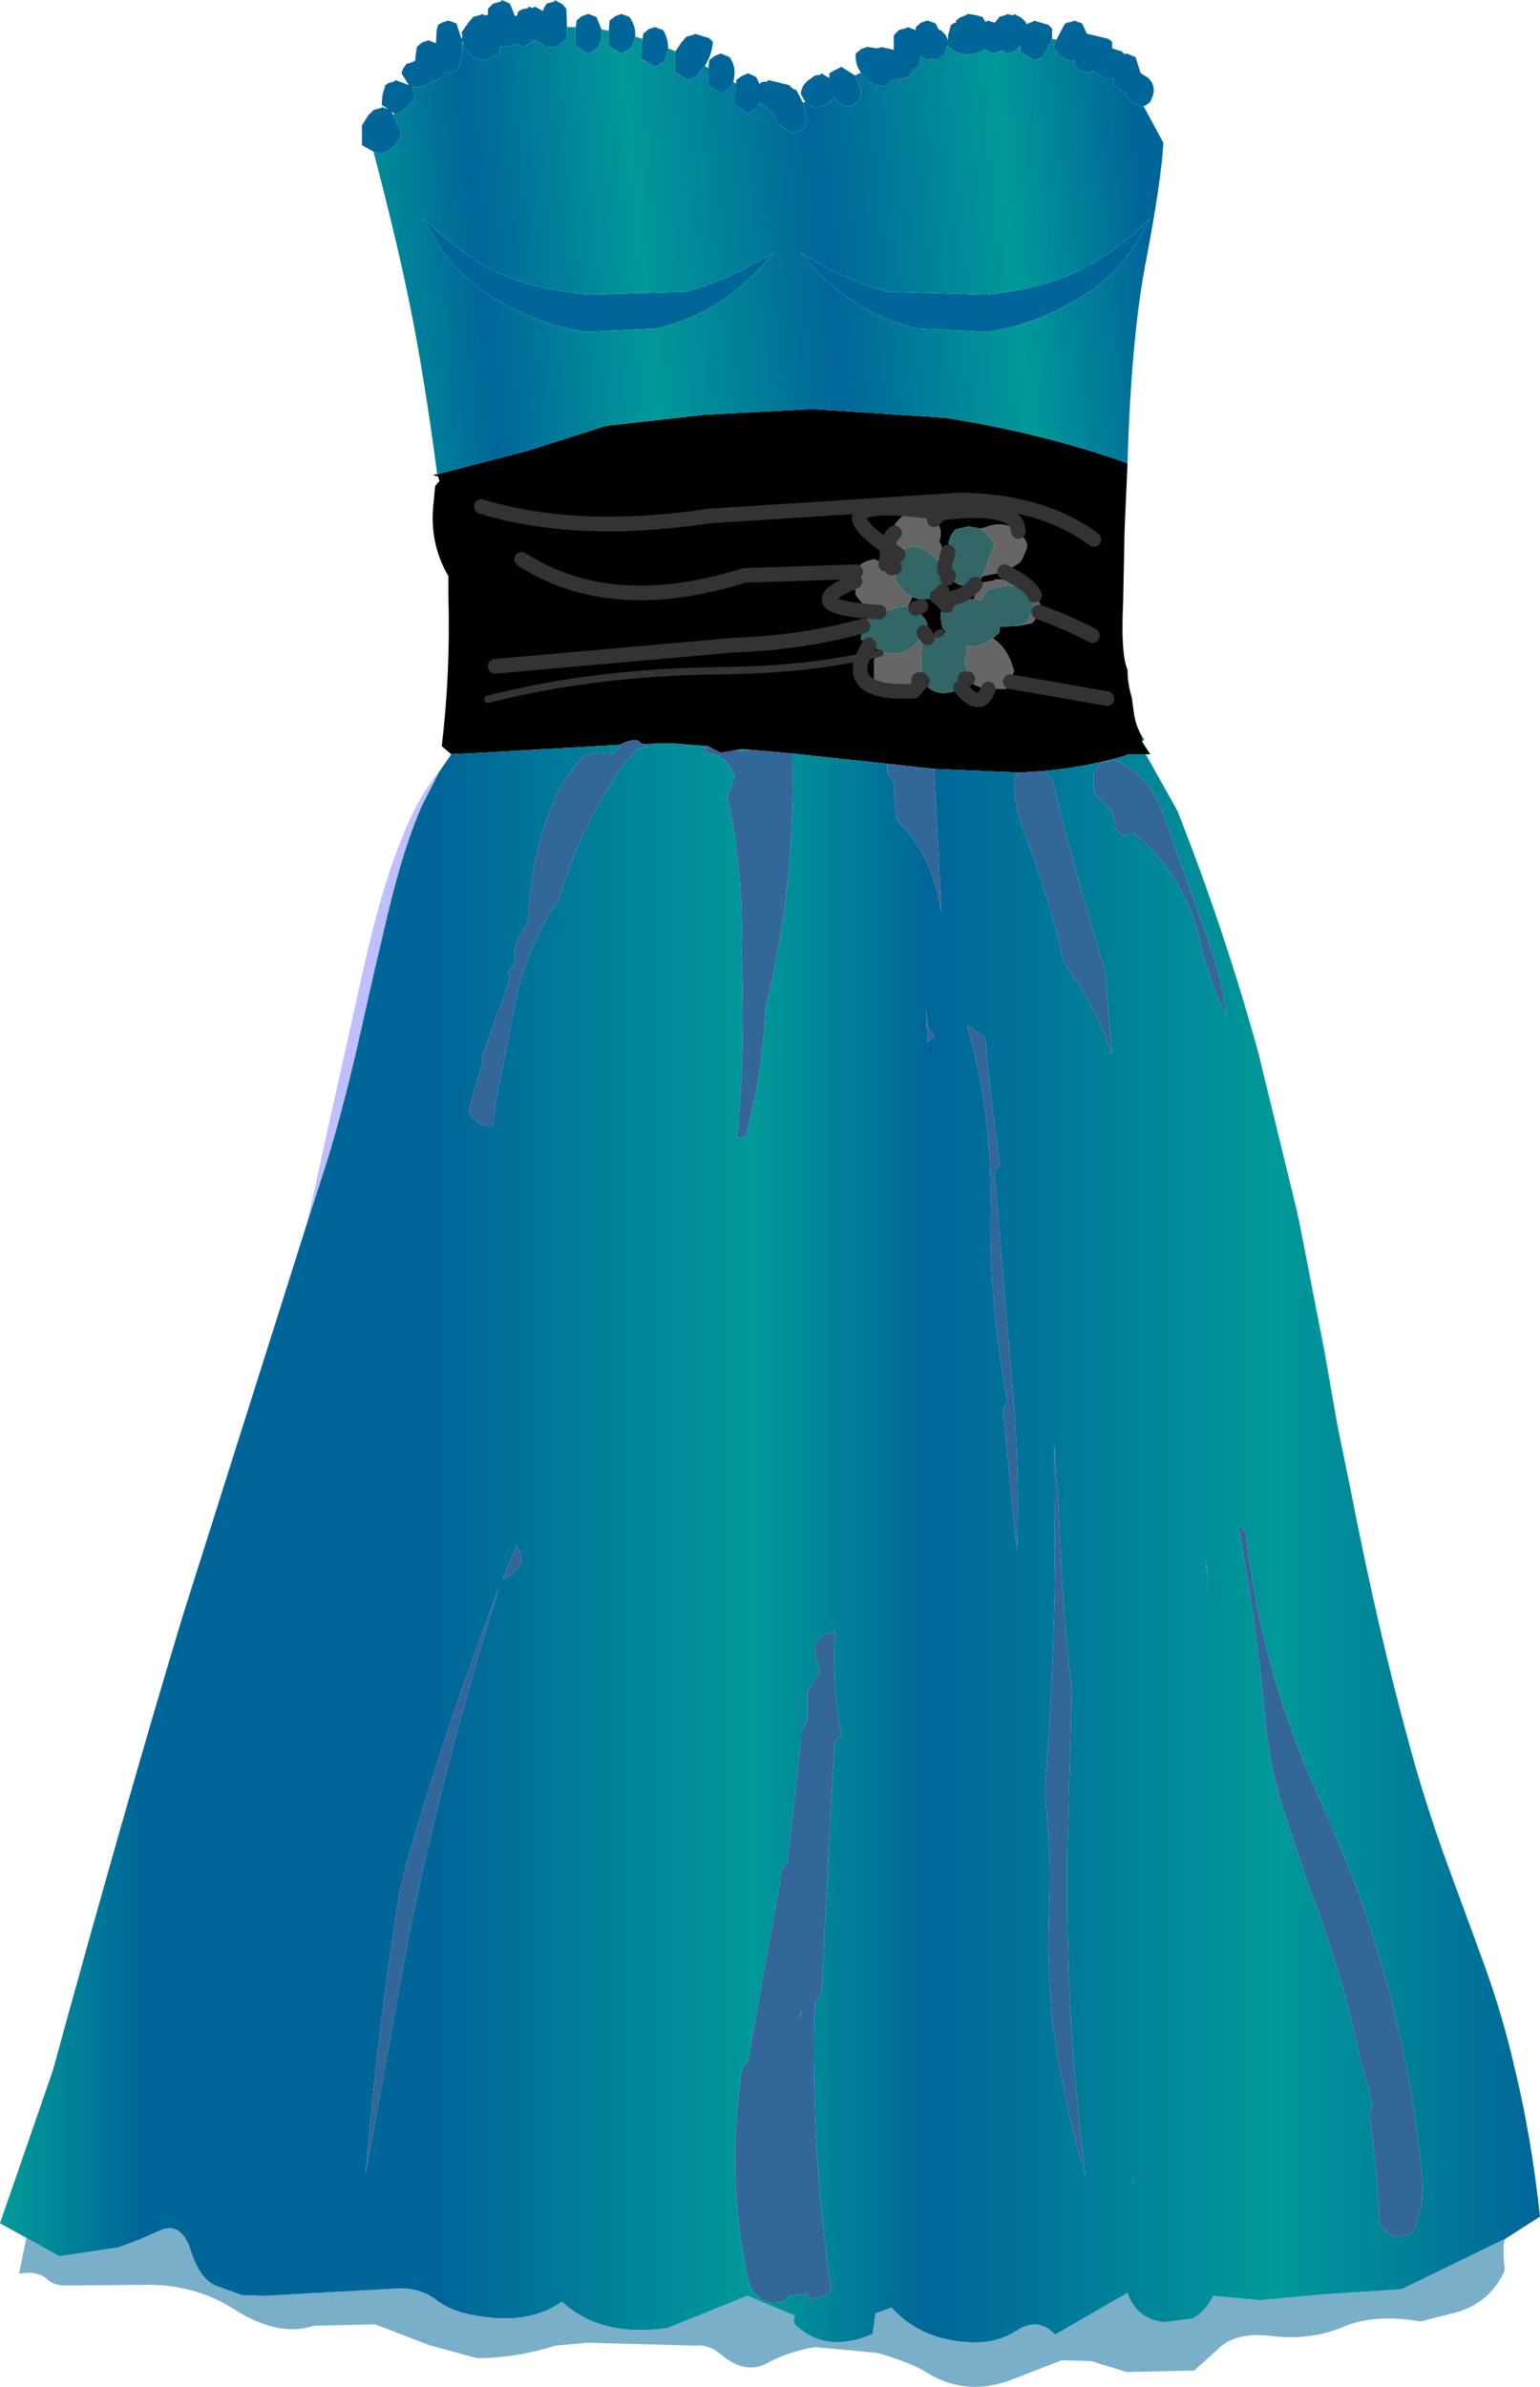
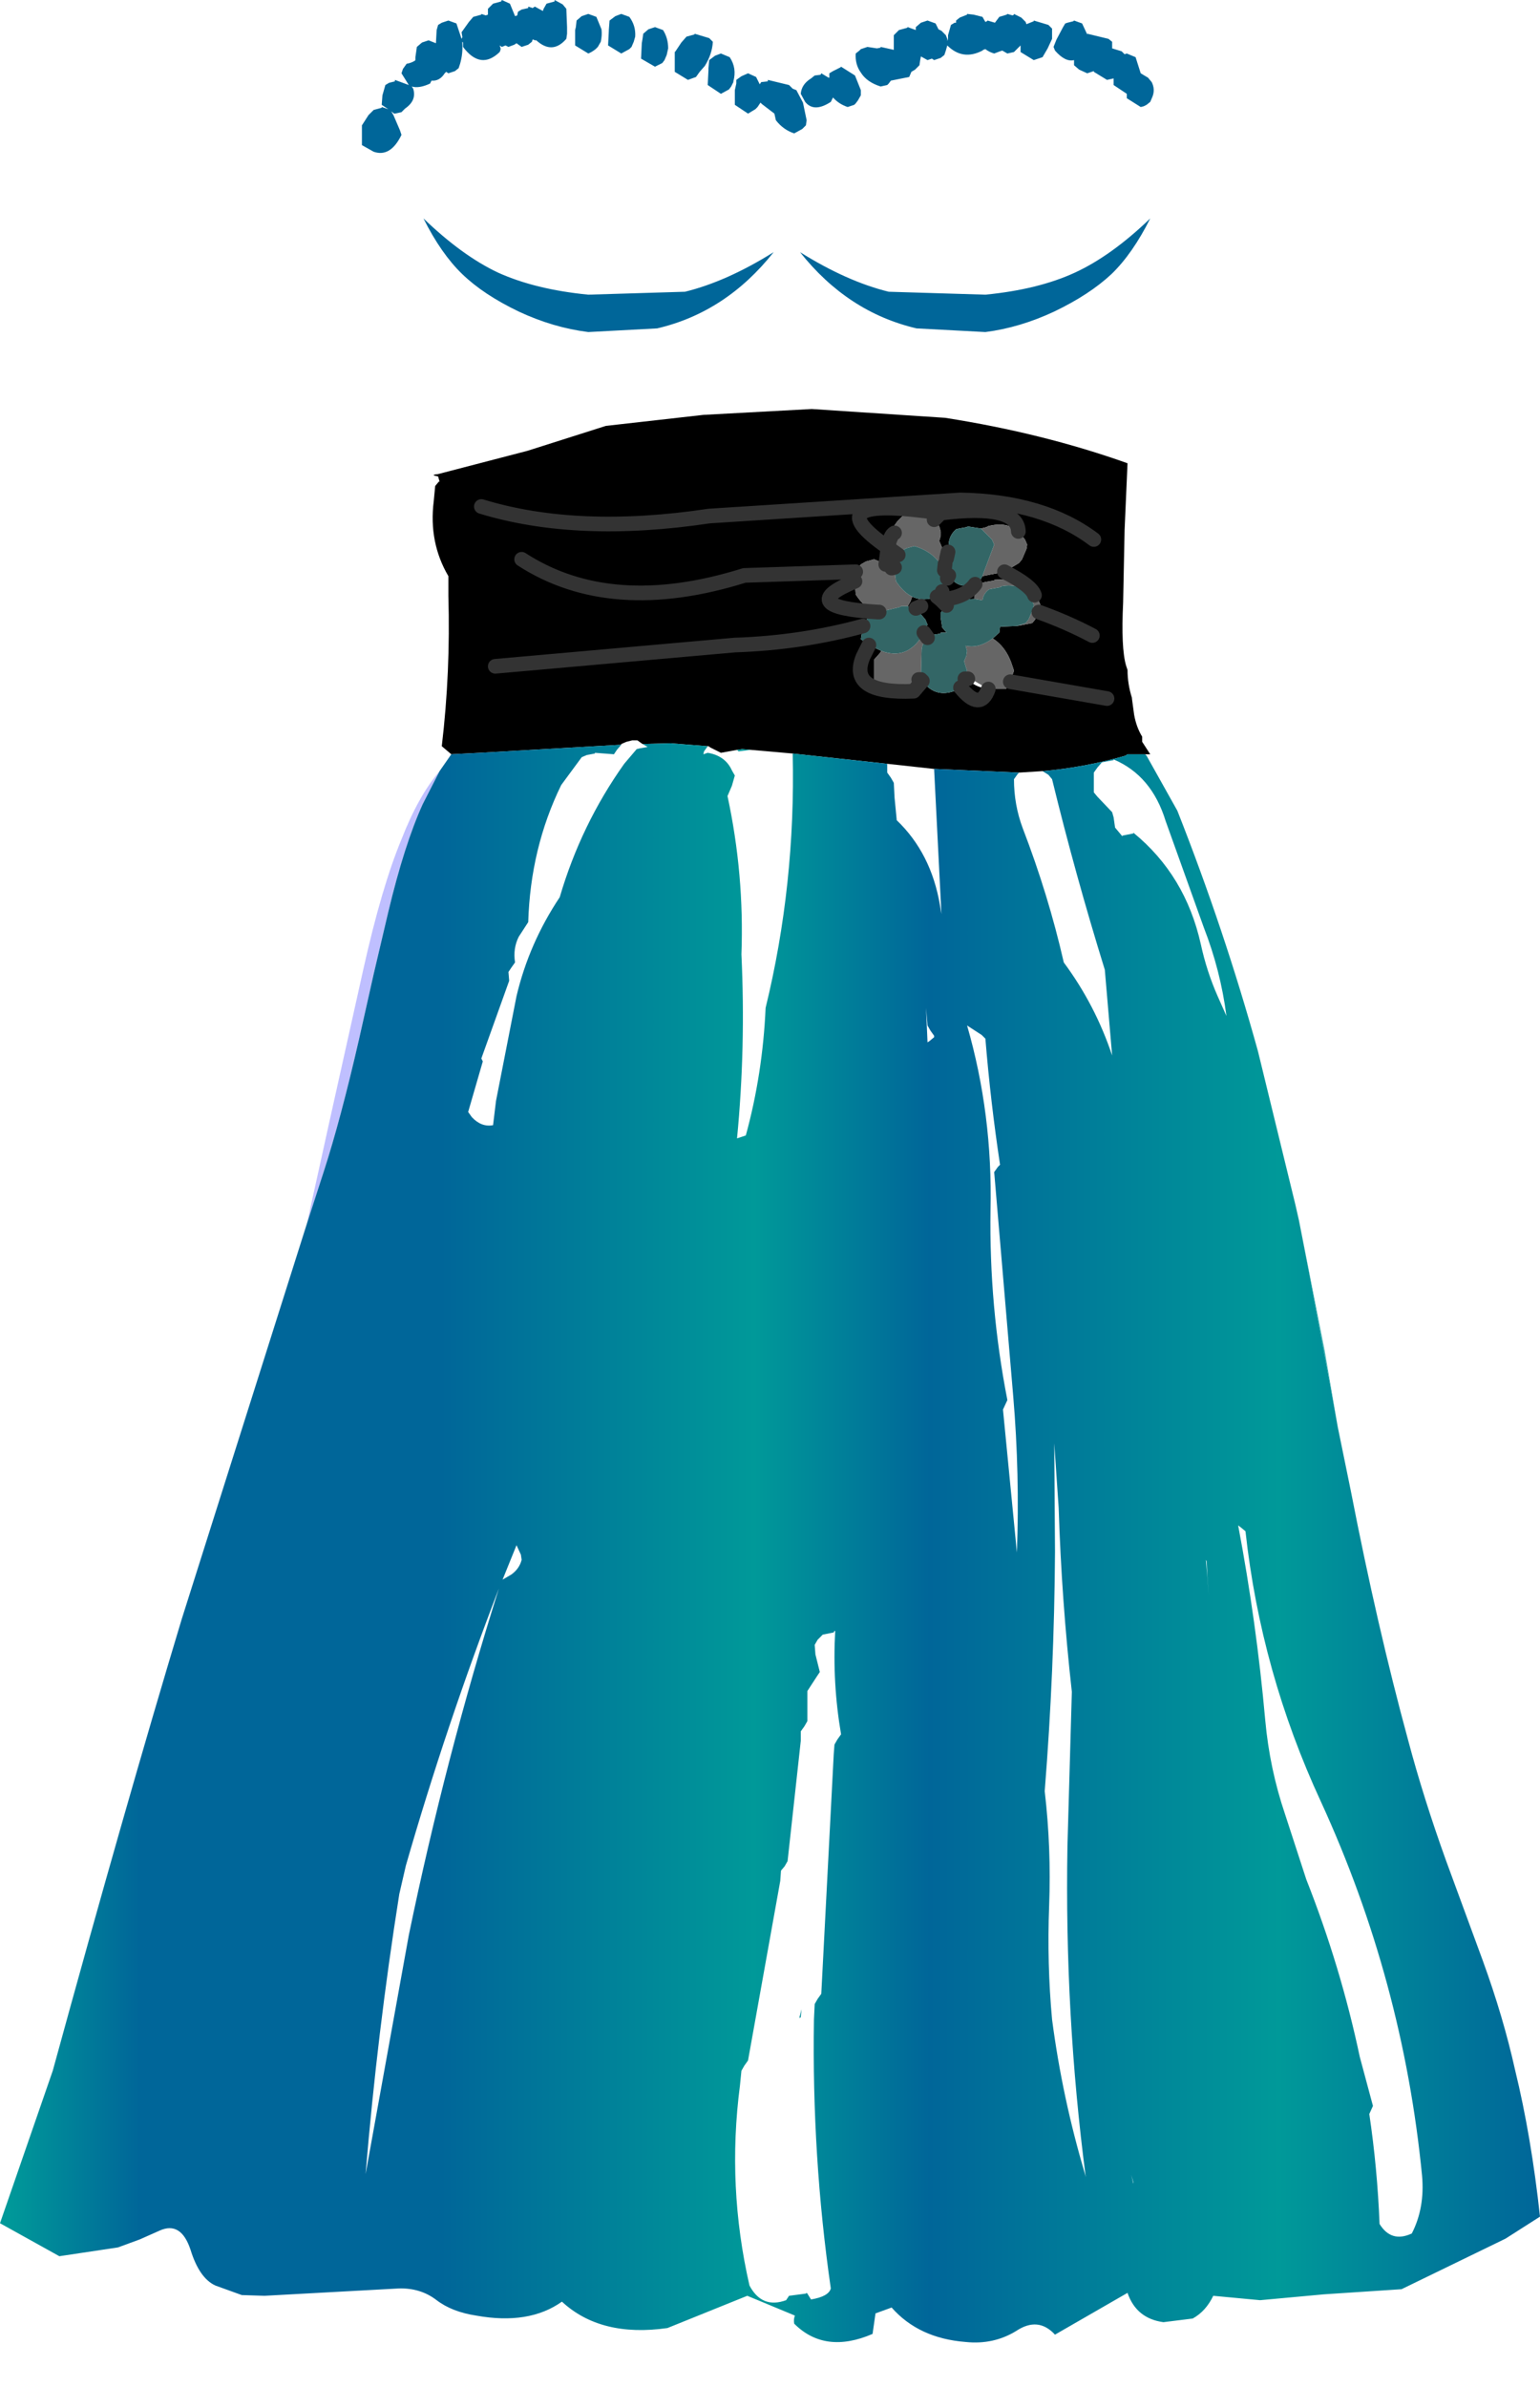
<svg xmlns="http://www.w3.org/2000/svg" height="162.8px" width="105.1px">
  <g transform="matrix(1.0, 0.0, 0.0, 1.0, 53.3, 91.75)">
    <path d="M23.65 -60.15 L23.45 -55.6 23.35 -50.65 Q23.2 -47.55 23.55 -46.35 L23.65 -46.05 Q23.65 -45.1 23.95 -44.15 L23.95 -44.1 24.1 -43.0 Q24.25 -42.15 24.65 -41.5 L24.65 -41.15 25.2 -40.3 24.85 -40.3 23.65 -40.3 23.5 -40.2 Q20.7 -39.4 17.85 -39.15 L16.25 -39.05 10.5 -39.3 10.45 -39.3 7.25 -39.65 0.8 -40.35 -2.05 -40.6 -2.65 -40.65 -3.0 -40.6 -4.1 -40.4 -4.8 -40.75 -4.95 -40.85 -5.0 -40.85 -7.55 -41.05 -9.45 -41.0 -9.8 -41.25 -10.15 -41.25 -10.55 -41.15 -10.9 -41.0 -10.9 -40.95 -20.55 -40.4 -22.5 -40.3 -23.15 -40.85 Q-22.55 -45.9 -22.7 -51.1 L-22.7 -52.45 Q-24.05 -54.75 -23.7 -57.55 L-23.6 -58.6 -23.35 -58.9 -23.3 -58.9 -23.4 -59.25 Q-23.95 -59.35 -23.5 -59.4 L-23.45 -59.4 -17.3 -61.0 -11.95 -62.7 -5.3 -63.45 2.1 -63.85 11.2 -63.25 Q17.9 -62.2 23.65 -60.15 M10.45 -56.3 Q9.9 -56.9 9.1 -56.75 L9.05 -56.7 8.3 -56.55 7.95 -56.2 7.7 -55.85 7.75 -55.4 Q7.45 -55.25 7.3 -54.4 2.05 -58.05 10.9 -56.75 L10.45 -56.3 10.9 -56.75 Q2.05 -58.05 7.3 -54.4 7.45 -55.25 7.75 -55.4 L7.8 -54.85 8.05 -53.95 8.0 -53.9 7.9 -53.8 7.7 -53.45 7.75 -53.05 7.75 -52.85 7.55 -53.0 7.15 -53.25 Q6.75 -53.45 6.35 -53.6 L5.8 -53.45 5.45 -53.25 5.15 -52.9 5.1 -52.75 5.0 -52.55 5.05 -52.1 5.05 -51.9 5.1 -51.2 Q5.7 -50.25 6.6 -50.0 0.85 -50.35 5.05 -52.1 0.85 -50.35 6.6 -50.0 L6.7 -50.0 6.0 -49.75 5.65 -49.15 5.6 -49.05 5.45 -48.15 6.0 -47.75 5.6 -46.95 Q4.55 -44.4 9.05 -44.6 L9.65 -45.3 9.05 -44.6 Q4.55 -44.4 5.6 -46.95 1.3 -46.05 -4.1 -46.0 -12.8 -45.9 -20.0 -44.05 -12.8 -45.9 -4.1 -46.0 1.3 -46.05 5.6 -46.95 L6.0 -47.75 6.85 -47.35 6.75 -47.2 6.35 -46.75 6.35 -46.1 6.35 -45.4 Q8.2 -44.2 9.4 -45.4 L9.55 -45.6 9.55 -45.4 9.65 -45.3 Q10.6 -44.0 12.15 -44.75 L12.25 -44.85 Q13.6 -43.2 14.15 -44.75 13.6 -43.2 12.25 -44.85 L12.45 -45.3 12.55 -45.45 12.6 -45.65 12.75 -45.45 Q13.15 -44.9 14.15 -44.75 L15.35 -44.75 15.65 -45.25 15.65 -45.3 15.9 -46.0 15.8 -46.3 Q15.4 -47.6 14.45 -48.2 L14.9 -48.6 14.95 -49.0 16.1 -49.05 17.15 -49.25 17.35 -49.5 17.6 -50.0 17.65 -50.2 17.7 -50.5 17.55 -50.85 17.3 -51.15 Q16.25 -52.35 14.55 -52.2 L14.55 -52.15 13.95 -52.05 13.75 -52.0 Q13.3 -51.65 13.2 -51.1 L13.2 -50.9 12.25 -50.85 12.25 -50.8 11.45 -50.65 11.3 -50.45 11.15 -50.3 10.9 -49.95 10.9 -49.6 10.95 -49.3 11.0 -48.95 11.3 -48.6 10.9 -48.6 10.9 -48.55 10.7 -48.5 10.9 -48.6 10.7 -48.5 10.35 -48.45 10.1 -48.35 10.0 -48.25 9.95 -48.2 9.95 -48.15 9.9 -48.2 9.65 -48.4 9.75 -48.6 10.0 -49.15 9.85 -49.5 9.2 -50.25 8.65 -50.4 8.85 -50.75 8.95 -51.05 Q9.7 -50.7 10.65 -51.05 L10.9 -50.85 10.95 -51.25 10.9 -50.85 10.65 -51.05 10.9 -51.2 10.95 -51.25 11.0 -51.4 11.25 -51.9 11.35 -52.2 11.35 -52.3 11.45 -52.5 11.35 -52.3 11.25 -52.55 11.15 -52.85 11.0 -53.1 11.2 -53.3 11.35 -53.45 11.3 -53.65 11.1 -54.15 10.8 -54.85 10.9 -55.2 10.9 -55.5 10.8 -55.85 10.55 -56.2 10.45 -56.3 M-17.7 -53.6 Q-11.6 -49.65 -2.5 -52.5 L5.1 -52.75 -2.5 -52.5 Q-11.6 -49.65 -17.7 -53.6 M7.15 -53.25 L7.3 -54.4 8.0 -53.9 7.3 -54.4 7.15 -53.25 M7.55 -53.0 L7.75 -53.05 7.55 -53.0 M9.55 -50.4 L9.2 -50.25 9.55 -50.4 M16.2 -55.5 Q15.4 -56.2 14.1 -55.85 L14.05 -55.8 13.65 -55.7 12.7 -55.85 12.7 -55.8 12.15 -55.7 11.95 -55.65 Q11.5 -55.25 11.45 -54.7 L11.4 -54.1 11.35 -52.7 11.45 -52.5 Q12.1 -51.5 13.25 -51.9 12.55 -50.95 10.9 -50.85 L11.0 -51.4 10.9 -50.85 Q12.55 -50.95 13.25 -51.9 L13.5 -52.0 13.75 -52.45 15.25 -52.75 16.25 -53.35 16.45 -53.6 16.75 -54.3 16.8 -54.6 16.65 -54.95 16.2 -55.5 Q16.15 -57.4 10.9 -56.75 16.15 -57.4 16.2 -55.5 M11.2 -53.3 L11.15 -52.85 11.2 -53.3 M11.3 -53.65 L11.4 -54.1 11.3 -53.65 M10.9 -50.85 L11.3 -50.45 10.9 -50.85 M15.25 -52.75 Q17.1 -51.8 17.3 -51.15 17.1 -51.8 15.25 -52.75 M21.35 -54.95 Q17.9 -57.55 12.25 -57.65 L-4.9 -56.55 Q-13.9 -55.2 -20.45 -57.2 -13.9 -55.2 -4.9 -56.55 L12.25 -57.65 Q17.9 -57.55 21.35 -54.95 M22.25 -44.1 L15.65 -45.25 22.25 -44.1 M12.75 -45.45 L12.55 -45.45 12.75 -45.45 M10.0 -48.25 L9.75 -48.6 10.0 -48.25 M9.95 -48.2 L9.9 -48.2 9.95 -48.2 M-19.5 -46.3 L-3.15 -47.75 Q1.4 -47.9 5.6 -49.05 1.4 -47.9 -3.15 -47.75 L-19.5 -46.3 M6.75 -47.2 L5.6 -46.95 6.75 -47.2 M9.55 -45.4 L9.4 -45.4 9.55 -45.4 M21.25 -48.4 Q19.55 -49.3 17.6 -50.0 19.55 -49.3 21.25 -48.4" fill="#000000" fill-rule="evenodd" stroke="none" />
    <path d="M-32.35 -8.3 L-30.85 -15.1 -28.5 -25.65 Q-27.25 -31.25 -25.9 -34.5 -24.75 -37.45 -23.3 -39.15 L-24.45 -36.9 Q-25.7 -34.15 -26.8 -29.55 L-27.8 -25.3 -28.8 -20.85 Q-30.05 -15.4 -31.2 -11.85 L-32.35 -8.3" fill="#bfbfff" fill-rule="evenodd" stroke="none" />
    <path d="M35.35 -8.5 L37.1 0.35 38.0 5.6 37.4 2.3 36.0 -5.15 35.35 -8.5" fill="#009898" fill-opacity="0.761" fill-rule="evenodd" stroke="none" />
    <path d="M18.8 -89.05 L19.25 -89.9 19.4 -90.15 19.55 -90.2 19.95 -90.3 20.0 -90.35 20.55 -90.15 20.9 -89.4 20.9 -89.45 22.35 -89.1 22.6 -88.9 22.6 -88.55 22.6 -88.45 23.25 -88.25 23.45 -88.05 23.6 -88.1 24.2 -87.85 24.55 -86.75 25.05 -86.45 25.3 -86.15 Q25.55 -85.65 25.35 -85.15 L25.2 -84.8 24.95 -84.6 24.75 -84.5 24.55 -84.45 23.6 -85.05 23.6 -85.35 22.7 -85.95 22.7 -86.4 22.25 -86.3 21.35 -86.85 21.35 -86.9 20.9 -86.75 20.35 -87.0 20.0 -87.3 20.0 -87.65 Q19.4 -87.5 18.7 -88.3 L18.6 -88.55 18.8 -89.05 M-27.8 -81.4 L-28.6 -81.85 -28.6 -82.55 -28.6 -83.2 -28.15 -83.9 -27.8 -84.25 -27.25 -84.4 -27.25 -84.45 -26.8 -84.3 -27.25 -84.6 -27.2 -85.25 -27.0 -85.95 -26.75 -86.1 -26.35 -86.2 -26.35 -86.3 -25.4 -85.95 -25.9 -86.75 -25.8 -87.05 -25.55 -87.4 Q-25.25 -87.45 -25.0 -87.6 L-24.95 -87.65 -24.95 -87.85 -24.85 -88.55 -24.5 -88.85 -24.05 -89.0 -23.55 -88.8 -23.5 -89.7 -23.4 -90.05 -23.15 -90.2 -22.7 -90.35 -22.15 -90.15 -21.8 -89.1 -21.75 -89.2 -21.75 -89.25 -21.8 -89.55 -21.3 -90.25 -21.0 -90.6 -20.45 -90.75 -20.45 -90.8 -20.15 -90.7 -20.0 -90.75 -20.0 -90.8 -20.0 -91.15 -19.65 -91.5 -19.1 -91.65 -19.05 -91.75 -18.5 -91.5 -18.15 -90.65 -18.0 -90.7 -17.95 -90.95 -17.7 -91.1 -17.25 -91.2 -17.25 -91.3 -16.95 -91.2 -16.8 -91.3 -16.25 -91.0 -16.2 -91.15 -16.0 -91.5 -15.45 -91.65 -15.45 -91.75 -14.9 -91.45 -14.65 -91.15 -14.6 -89.9 -14.6 -89.45 -14.65 -89.1 Q-15.6 -88.0 -16.7 -89.0 L-16.8 -89.0 -16.9 -89.05 -16.95 -89.05 -17.0 -88.9 -17.25 -88.7 -17.7 -88.55 -18.05 -88.8 -18.2 -88.7 -18.6 -88.55 -18.8 -88.65 -19.05 -88.55 -19.2 -88.65 -19.15 -88.5 Q-19.1 -88.4 -19.2 -88.2 -20.5 -86.95 -21.7 -88.55 L-21.7 -88.8 -21.7 -88.85 -21.75 -88.9 -21.75 -88.8 Q-21.7 -88.1 -21.9 -87.4 L-22.0 -87.1 -22.25 -86.9 -22.7 -86.75 -22.85 -86.85 -22.95 -86.75 Q-23.3 -86.2 -23.85 -86.25 L-23.95 -86.05 Q-24.7 -85.7 -25.2 -85.85 L-25.1 -85.7 Q-24.85 -84.9 -25.65 -84.35 L-25.9 -84.1 -26.35 -84.0 -26.4 -84.0 -26.6 -84.15 -26.45 -83.9 -26.0 -82.85 -25.9 -82.55 Q-26.65 -81.0 -27.8 -81.4 M-14.0 -89.9 L-13.95 -90.35 -13.6 -90.65 -13.15 -90.8 -12.6 -90.6 -12.25 -89.75 Q-12.2 -89.35 -12.3 -88.9 L-12.5 -88.55 -12.65 -88.4 Q-12.9 -88.2 -13.15 -88.1 L-14.05 -88.65 -14.05 -89.7 -14.0 -89.9 M-11.75 -89.65 L-11.75 -89.7 -11.7 -90.35 -11.3 -90.65 -10.9 -90.8 -10.35 -90.6 Q-9.9 -90.0 -9.95 -89.25 L-10.05 -88.9 -10.2 -88.55 -10.35 -88.4 -10.9 -88.1 -11.8 -88.65 -11.75 -89.65 M-9.45 -89.1 L-9.4 -89.45 -9.05 -89.75 -8.6 -89.9 -8.05 -89.7 Q-7.7 -89.15 -7.7 -88.45 L-7.8 -88.0 -7.95 -87.65 -8.1 -87.45 -8.6 -87.2 -9.55 -87.75 -9.5 -88.8 -9.45 -89.1 M-7.2 -88.25 L-6.8 -88.85 -6.45 -89.25 -5.9 -89.4 -5.9 -89.45 -4.9 -89.15 -4.65 -88.9 Q-4.7 -88.05 -5.2 -87.25 L-5.55 -86.85 -5.8 -86.5 -6.35 -86.3 -7.25 -86.85 -7.25 -87.55 -7.25 -88.2 -7.2 -88.25 M-4.95 -87.1 L-4.9 -87.65 -4.5 -87.95 -4.1 -88.1 -3.5 -87.85 Q-3.0 -87.1 -3.25 -86.2 L-3.25 -86.15 -3.4 -85.85 -3.55 -85.65 -4.1 -85.35 -5.0 -85.95 -4.95 -86.95 -4.95 -87.1 M-3.05 -86.05 L-3.05 -86.3 -2.7 -86.55 -2.25 -86.75 -1.7 -86.5 -1.45 -86.0 -1.35 -86.15 -0.9 -86.2 -0.9 -86.3 0.55 -85.95 0.8 -85.7 1.05 -85.6 1.5 -84.75 1.75 -83.55 1.7 -83.2 1.45 -82.95 0.9 -82.65 Q0.15 -82.9 -0.35 -83.55 L-0.45 -84.0 -1.3 -84.65 -1.4 -84.75 -1.6 -84.45 -1.75 -84.3 -2.25 -84.0 -3.15 -84.6 -3.15 -85.6 -3.05 -86.05 M1.65 -84.8 L1.35 -85.35 Q1.4 -86.0 2.05 -86.4 L2.3 -86.6 2.7 -86.65 2.75 -86.75 3.25 -86.45 3.3 -86.45 3.3 -86.75 3.55 -86.9 4.05 -87.15 4.1 -87.2 5.05 -86.6 5.45 -85.6 5.45 -85.25 5.25 -84.9 5.1 -84.7 5.0 -84.6 4.55 -84.45 Q3.95 -84.65 3.55 -85.1 L3.4 -84.8 Q2.25 -84.05 1.65 -84.8 M5.45 -86.8 Q5.05 -87.35 5.1 -88.1 L5.35 -88.3 5.45 -88.4 5.9 -88.55 6.55 -88.45 6.8 -88.5 6.8 -88.55 7.7 -88.35 7.7 -88.65 7.7 -89.35 8.05 -89.7 8.6 -89.85 8.65 -89.9 9.2 -89.7 9.2 -89.9 9.55 -90.2 10.0 -90.35 10.55 -90.15 10.75 -89.75 10.95 -89.65 11.25 -89.35 11.35 -89.1 11.35 -88.95 11.4 -89.1 11.4 -89.35 11.6 -90.05 11.85 -90.2 11.95 -90.2 11.95 -90.35 12.2 -90.55 12.7 -90.75 12.7 -90.8 13.15 -90.75 13.75 -90.6 13.95 -90.25 14.05 -90.3 14.1 -90.35 14.6 -90.2 14.9 -90.6 15.4 -90.75 15.45 -90.8 15.8 -90.7 15.9 -90.75 15.9 -90.8 16.4 -90.55 16.7 -90.25 16.75 -90.1 17.25 -90.3 17.25 -90.35 18.25 -90.05 18.5 -89.8 18.5 -89.1 18.2 -88.45 17.85 -87.85 17.7 -87.8 17.25 -87.65 16.35 -88.2 16.35 -88.65 16.25 -88.55 15.9 -88.2 15.45 -88.1 15.1 -88.3 14.95 -88.25 14.55 -88.1 Q14.2 -88.2 13.95 -88.4 L13.8 -88.35 13.75 -88.3 Q12.4 -87.6 11.35 -88.65 L11.25 -88.3 11.15 -88.0 10.9 -87.8 10.45 -87.65 10.3 -87.75 10.0 -87.65 9.55 -87.9 9.5 -87.65 9.45 -87.3 9.15 -87.0 8.9 -86.85 8.75 -86.5 7.5 -86.25 7.35 -86.05 7.25 -85.95 6.8 -85.85 Q5.85 -86.15 5.45 -86.8 M20.05 -73.15 Q22.55 -74.3 25.2 -76.85 24.0 -74.45 22.55 -73.05 21.05 -71.65 18.65 -70.5 16.3 -69.4 13.95 -69.1 L9.25 -69.35 Q4.55 -70.45 1.3 -74.55 4.5 -72.55 7.35 -71.85 L13.95 -71.65 Q17.55 -72.0 20.05 -73.15 M-19.3 -73.15 Q-16.75 -72.0 -13.15 -71.65 L-6.55 -71.85 Q-3.7 -72.55 -0.5 -74.55 -3.75 -70.45 -8.45 -69.35 L-13.15 -69.1 Q-15.55 -69.4 -17.9 -70.5 -20.3 -71.65 -21.75 -73.05 -23.2 -74.45 -24.4 -76.85 -21.75 -74.3 -19.3 -73.15" fill="#006699" fill-rule="evenodd" stroke="none" />
-     <path d="M49.45 60.95 Q49.2 61.3 49.4 63.1 48.45 65.25 46.2 65.95 L43.65 66.6 Q40.45 66.05 38.3 67.0 36.1 67.9 33.55 67.6 30.95 67.25 29.7 68.6 L28.2 69.95 23.65 70.05 23.6 70.05 21.15 69.3 19.15 69.25 15.8 70.55 Q12.6 71.8 9.8 70.0 8.95 69.45 6.6 68.75 L2.35 68.35 Q0.5 68.65 -0.95 69.45 -2.45 70.25 -4.1 68.85 -4.9 68.15 -5.9 68.25 L-13.2 68.05 -15.4 68.25 Q-18.1 69.1 -20.75 69.1 L-23.9 68.25 -27.7 66.8 -31.9 66.9 Q-34.3 67.7 -37.35 65.75 -39.85 64.15 -43.05 64.1 L-48.9 64.15 Q-49.55 64.15 -50.05 63.75 -50.75 63.1 -52.0 63.35 L-51.5 60.9 -49.25 62.15 -45.25 61.55 -43.75 61.0 -42.4 60.4 Q-40.95 59.75 -40.3 61.7 -39.7 63.65 -38.6 64.15 L-36.8 64.8 -35.25 64.85 -26.1 64.35 Q-24.6 64.3 -23.5 65.15 -22.45 65.95 -20.8 66.2 -17.2 66.85 -14.95 65.25 -12.3 67.7 -7.75 67.05 L-2.3 64.85 0.95 66.2 Q0.85 66.45 0.9 66.75 3.0 68.85 6.25 67.45 L6.45 66.05 7.55 65.65 Q9.4 67.75 12.6 68.0 14.5 68.2 16.05 67.25 17.55 66.25 18.7 67.5 L23.65 64.65 Q24.25 66.4 26.1 66.65 L28.1 66.4 Q29.0 65.9 29.5 64.85 L32.7 65.15 37.05 64.75 42.35 64.4 49.45 60.95" fill="#006699" fill-opacity="0.522" fill-rule="evenodd" stroke="none" />
-     <path d="M24.75 -84.5 L26.1 -82.0 Q25.95 -79.45 24.95 -74.15 23.9 -68.9 23.65 -60.15 17.9 -62.2 11.2 -63.25 L2.1 -63.85 -5.3 -63.45 -11.95 -62.7 -17.3 -61.0 -23.45 -59.4 -23.5 -59.7 Q-24.35 -66.05 -25.25 -70.55 -26.15 -75.1 -27.8 -81.35 L-27.8 -81.4 Q-26.65 -81.0 -25.9 -82.55 L-26.0 -82.85 -26.45 -83.9 -26.4 -84.0 -26.35 -84.0 -25.9 -84.1 -25.65 -84.35 Q-24.85 -84.9 -25.1 -85.7 L-25.2 -85.85 Q-24.7 -85.7 -23.95 -86.05 L-23.85 -86.25 Q-23.3 -86.2 -22.95 -86.75 L-22.85 -86.85 -22.7 -86.75 -22.25 -86.9 -22.0 -87.1 -21.9 -87.4 Q-21.7 -88.1 -21.75 -88.8 L-21.7 -88.8 -21.7 -88.55 Q-20.5 -86.95 -19.2 -88.2 -19.1 -88.4 -19.15 -88.5 L-19.2 -88.65 -19.05 -88.55 -18.8 -88.65 -18.6 -88.55 -18.2 -88.7 -18.05 -88.8 -17.7 -88.55 -17.25 -88.7 -17.0 -88.9 -16.95 -89.05 -16.9 -89.05 -16.8 -89.0 -16.7 -89.0 Q-15.6 -88.0 -14.65 -89.1 L-14.6 -89.45 -14.6 -89.9 -14.0 -89.9 -14.05 -89.7 -14.05 -88.65 -13.15 -88.1 Q-12.9 -88.2 -12.65 -88.4 L-12.5 -88.55 -12.3 -88.9 Q-12.2 -89.35 -12.25 -89.75 L-11.75 -89.65 -11.8 -88.65 -10.9 -88.1 -10.35 -88.4 -10.2 -88.55 -10.05 -88.9 -9.95 -89.25 -9.45 -89.1 -9.5 -88.8 -9.55 -87.75 -8.6 -87.2 -8.1 -87.45 -7.95 -87.65 -7.8 -88.0 -7.7 -88.45 -7.2 -88.25 -7.25 -88.2 -7.25 -87.55 -7.25 -86.85 -6.35 -86.3 -5.8 -86.5 -5.55 -86.85 -5.2 -87.25 -4.95 -87.1 -4.95 -86.95 -5.0 -85.95 -4.1 -85.35 -3.55 -85.65 -3.4 -85.85 -3.25 -86.15 -3.05 -86.05 -3.15 -85.6 -3.15 -84.6 -2.25 -84.0 -1.75 -84.3 -1.6 -84.45 -1.4 -84.75 -1.3 -84.65 -0.45 -84.0 -0.35 -83.55 Q0.15 -82.9 0.9 -82.65 L1.45 -82.95 1.7 -83.2 1.75 -83.55 1.5 -84.75 1.65 -84.8 Q2.25 -84.05 3.4 -84.8 L3.55 -85.1 Q3.95 -84.65 4.55 -84.45 L5.0 -84.6 5.1 -84.7 5.25 -84.9 5.45 -85.25 5.45 -85.6 5.05 -86.6 5.45 -86.8 Q5.85 -86.15 6.8 -85.85 L7.25 -85.95 7.35 -86.05 7.5 -86.25 8.75 -86.5 8.9 -86.85 9.15 -87.0 9.45 -87.3 9.5 -87.65 9.55 -87.9 10.0 -87.65 10.3 -87.75 10.45 -87.65 10.9 -87.8 11.15 -88.0 11.25 -88.3 11.35 -88.65 Q12.4 -87.6 13.75 -88.3 L13.8 -88.35 13.95 -88.4 Q14.2 -88.2 14.55 -88.1 L14.95 -88.25 15.1 -88.3 15.45 -88.1 15.9 -88.2 16.25 -88.55 16.35 -88.65 16.35 -88.2 17.25 -87.65 17.7 -87.8 17.85 -87.85 18.2 -88.45 18.5 -89.1 18.8 -89.05 18.6 -88.55 18.7 -88.3 Q19.4 -87.5 20.0 -87.65 L20.0 -87.3 20.35 -87.0 20.9 -86.75 21.35 -86.9 21.35 -86.85 22.25 -86.3 22.7 -86.4 22.7 -85.95 23.6 -85.35 23.6 -85.05 24.55 -84.45 24.75 -84.5 M24.65 -41.5 L24.8 -41.3 24.65 -41.15 24.65 -41.5 M11.35 -89.1 L11.4 -89.1 11.35 -88.95 11.35 -89.1 M20.05 -73.15 Q17.55 -72.0 13.95 -71.65 L7.35 -71.85 Q4.5 -72.55 1.3 -74.55 4.55 -70.45 9.25 -69.35 L13.95 -69.1 Q16.3 -69.4 18.65 -70.5 21.05 -71.65 22.55 -73.05 24.0 -74.45 25.2 -76.85 22.55 -74.3 20.05 -73.15 M-19.3 -73.15 Q-21.75 -74.3 -24.4 -76.85 -23.2 -74.45 -21.75 -73.05 -20.3 -71.65 -17.9 -70.5 -15.55 -69.4 -13.15 -69.1 L-8.45 -69.35 Q-3.75 -70.45 -0.5 -74.55 -3.7 -72.55 -6.55 -71.85 L-13.15 -71.65 Q-16.75 -72.0 -19.3 -73.15" fill="url(#gradient0)" fill-rule="evenodd" stroke="none" />
    <path d="M24.85 -40.3 L24.95 -40.2 27.05 -36.45 Q30.25 -28.35 32.55 -20.05 L35.1 -9.6 35.35 -8.5 36.0 -5.15 37.4 2.3 38.0 5.6 38.9 10.0 Q40.7 19.25 42.8 26.95 43.85 30.9 45.4 35.2 L47.9 42.0 Q49.3 45.85 50.1 49.45 51.2 53.95 51.8 59.45 L49.45 60.95 42.35 64.4 37.05 64.75 32.7 65.15 29.5 64.85 Q29.0 65.9 28.1 66.4 L26.1 66.65 Q24.25 66.4 23.65 64.65 L18.7 67.5 Q17.55 66.25 16.05 67.25 14.5 68.2 12.6 68.0 9.4 67.75 7.55 65.65 L6.45 66.05 6.25 67.45 Q3.0 68.85 0.9 66.75 0.85 66.45 0.95 66.2 L-2.3 64.85 -7.75 67.05 Q-12.3 67.7 -14.95 65.25 -17.2 66.85 -20.8 66.2 -22.45 65.95 -23.5 65.15 -24.6 64.3 -26.1 64.35 L-35.25 64.85 -36.8 64.8 -38.6 64.15 Q-39.7 63.65 -40.3 61.7 -40.95 59.75 -42.4 60.4 L-43.75 61.0 -45.25 61.55 -49.25 62.15 -51.5 60.9 -53.3 59.9 -49.7 49.5 Q-44.75 31.45 -40.9 18.7 L-32.35 -8.3 -31.2 -11.85 Q-30.05 -15.4 -28.8 -20.85 L-27.8 -25.3 -26.8 -29.55 Q-25.7 -34.15 -24.45 -36.9 L-23.3 -39.15 -22.5 -40.3 -20.55 -40.4 -10.9 -40.95 -11.2 -40.6 -11.4 -40.3 -12.7 -40.4 -12.7 -40.35 -13.25 -40.25 -13.6 -40.1 -15.0 -38.2 Q-17.1 -33.9 -17.25 -28.85 L-17.9 -27.85 Q-18.3 -27.05 -18.15 -26.1 L-18.4 -25.75 -18.6 -25.45 -18.55 -24.85 -20.45 -19.55 -20.35 -19.35 -21.35 -15.9 -21.1 -15.55 Q-20.45 -14.85 -19.65 -15.0 L-19.45 -16.65 -18.05 -23.8 Q-17.2 -27.4 -15.1 -30.55 -13.65 -35.5 -10.7 -39.65 L-9.85 -40.65 -9.65 -40.7 -9.1 -40.8 -9.45 -41.0 -7.55 -41.05 -5.0 -40.85 -5.25 -40.5 -5.3 -40.3 -5.0 -40.4 Q-3.8 -40.2 -3.35 -39.2 L-3.15 -38.85 -3.35 -38.15 -3.65 -37.45 Q-2.5 -32.1 -2.7 -26.65 -2.4 -20.3 -3.0 -14.1 L-2.4 -14.3 Q-1.25 -18.5 -1.05 -23.0 1.0 -31.4 0.8 -40.35 L7.25 -39.65 7.25 -39.05 7.5 -38.7 7.7 -38.35 7.75 -37.35 7.9 -35.8 Q10.25 -33.55 10.85 -30.0 L10.95 -29.4 10.45 -39.3 10.5 -39.3 16.25 -39.05 16.15 -38.95 15.9 -38.6 Q15.9 -36.85 16.5 -35.25 18.25 -30.7 19.3 -26.1 21.45 -23.2 22.6 -19.75 L22.1 -25.6 Q20.1 -32.05 18.5 -38.6 L18.25 -38.9 17.85 -39.15 Q20.7 -39.4 23.5 -40.2 L23.65 -40.3 24.85 -40.3 M21.35 -38.35 L21.35 -37.7 21.6 -37.4 22.6 -36.35 22.7 -36.0 22.75 -35.65 22.8 -35.3 23.3 -34.7 23.3 -34.75 24.05 -34.9 24.05 -34.95 Q27.6 -32.05 28.65 -27.35 29.05 -25.5 29.8 -23.8 L30.4 -22.45 Q30.0 -25.55 28.85 -28.5 L26.25 -35.75 Q25.3 -38.85 22.7 -39.95 L22.7 -39.9 21.9 -39.75 21.6 -39.4 21.35 -39.05 21.35 -38.35 M10.45 -21.0 L10.45 -21.1 10.2 -21.45 10.0 -21.8 9.9 -23.0 10.0 -20.65 10.15 -20.75 10.45 -21.0 M13.7 -21.15 L12.7 -21.8 Q14.45 -15.75 14.3 -9.2 14.2 -2.65 15.45 3.75 L15.15 4.4 16.1 14.15 Q16.3 8.8 15.85 3.5 L14.55 -11.8 14.8 -12.15 14.95 -12.3 Q14.3 -16.6 13.95 -20.9 L13.7 -21.15 M29.1 15.8 L29.05 14.75 29.0 14.65 29.2 17.1 29.1 15.8 M1.35 45.85 L1.25 45.9 1.4 45.3 1.35 45.85 M3.7 19.5 L3.65 19.5 3.6 19.6 2.85 19.75 2.5 20.1 2.3 20.45 2.35 21.1 2.65 22.3 2.45 22.6 1.8 23.6 1.8 24.3 1.8 25.65 1.6 26.0 1.35 26.35 1.35 27.0 0.45 35.2 0.25 35.55 0.0 35.85 -0.05 36.55 -2.25 48.8 -2.5 49.15 -2.7 49.5 -2.8 50.5 Q-3.7 57.4 -2.15 64.15 -1.3 65.75 0.35 65.15 L0.55 64.85 1.7 64.7 1.75 64.65 1.8 64.7 2.05 65.1 Q3.25 64.9 3.4 64.35 2.1 55.35 2.25 46.0 L2.3 44.95 2.5 44.6 2.75 44.25 3.6 27.9 3.65 27.25 3.85 26.9 4.1 26.55 Q3.5 23.05 3.7 19.5 M18.95 11.1 L18.65 6.7 18.7 14.1 Q18.65 22.25 18.0 30.4 L18.0 30.45 Q18.45 34.3 18.3 38.25 18.15 42.2 18.5 46.0 19.2 51.35 20.75 56.55 L20.8 56.75 Q19.35 45.7 19.55 34.15 L19.85 23.65 Q19.15 17.4 18.95 11.1 M31.7 12.7 L31.4 12.45 31.2 12.3 Q32.45 18.9 33.05 25.6 33.35 28.9 34.4 32.0 L35.85 36.45 Q38.2 42.4 39.5 48.55 L40.4 51.9 40.15 52.45 Q40.7 56.15 40.85 59.95 41.65 61.25 43.05 60.6 43.95 58.85 43.75 56.65 42.45 43.35 36.85 31.15 32.75 22.3 31.7 12.7 M24.05 57.2 L24.05 57.1 23.9 56.6 24.05 57.2 M-2.05 -40.6 L-2.9 -40.5 -3.0 -40.6 -2.65 -40.65 -2.05 -40.6 M-18.4 15.65 Q-17.85 15.25 -17.7 14.65 L-17.75 14.3 -18.05 13.65 -19.0 16.0 -18.4 15.65 M-26.05 37.45 Q-27.55 46.9 -28.35 56.55 L-25.4 40.25 Q-22.9 28.15 -19.25 16.6 -22.85 25.95 -25.6 35.5 L-26.05 37.45" fill="url(#gradient1)" fill-rule="evenodd" stroke="none" />
-     <path d="M-23.5 -59.4 L-23.5 -59.7 -23.45 -59.4 -23.5 -59.4" fill="url(#gradient2)" fill-rule="evenodd" stroke="none" />
-     <path d="M17.85 -39.15 L18.25 -38.9 18.5 -38.6 Q20.1 -32.05 22.1 -25.6 L22.6 -19.75 Q21.45 -23.2 19.3 -26.1 18.25 -30.7 16.5 -35.25 15.9 -36.85 15.9 -38.6 L16.15 -38.95 16.25 -39.05 17.85 -39.15 M10.45 -39.3 L10.95 -29.4 10.85 -30.0 Q10.25 -33.55 7.9 -35.8 L7.75 -37.35 7.7 -38.35 7.5 -38.7 7.25 -39.05 7.25 -39.65 10.45 -39.3 M0.8 -40.35 Q1.0 -31.4 -1.05 -23.0 -1.25 -18.5 -2.4 -14.3 L-3.0 -14.1 Q-2.4 -20.3 -2.7 -26.65 -2.5 -32.1 -3.65 -37.45 L-3.35 -38.15 -3.15 -38.85 -3.35 -39.2 Q-3.8 -40.2 -5.0 -40.4 L-5.3 -40.3 -5.25 -40.5 -5.0 -40.85 -4.95 -40.85 -4.8 -40.75 -4.1 -40.4 -3.0 -40.6 -2.9 -40.5 -2.05 -40.6 0.8 -40.35 M-9.45 -41.0 L-9.1 -40.8 -9.65 -40.7 -9.85 -40.65 -10.7 -39.65 Q-13.65 -35.5 -15.1 -30.55 -17.2 -27.4 -18.05 -23.8 L-19.45 -16.65 -19.65 -15.0 Q-20.45 -14.85 -21.1 -15.55 L-21.35 -15.9 -20.35 -19.35 -20.45 -19.55 -18.55 -24.85 -18.6 -25.45 -18.4 -25.75 -18.15 -26.1 Q-18.3 -27.05 -17.9 -27.85 L-17.25 -28.85 Q-17.1 -33.9 -15.0 -38.2 L-13.6 -40.1 -13.25 -40.25 -12.7 -40.35 -12.7 -40.4 -11.4 -40.3 -11.2 -40.6 -10.9 -40.95 -10.9 -41.0 -10.55 -41.15 -10.15 -41.25 -9.8 -41.25 -9.45 -41.0 M21.35 -38.35 L21.35 -39.05 21.6 -39.4 21.9 -39.75 22.7 -39.9 22.7 -39.95 Q25.3 -38.85 26.25 -35.75 L28.85 -28.5 Q30.0 -25.55 30.4 -22.45 L29.8 -23.8 Q29.05 -25.5 28.65 -27.35 27.6 -32.05 24.05 -34.95 L24.05 -34.9 23.3 -34.75 23.3 -34.7 22.8 -35.3 22.75 -35.65 22.7 -36.0 22.6 -36.35 21.6 -37.4 21.35 -37.7 21.35 -38.35 M10.45 -21.0 L10.15 -20.75 10.0 -20.65 9.9 -23.0 10.0 -21.8 10.2 -21.45 10.45 -21.1 10.45 -21.0 M13.7 -21.15 L13.95 -20.9 Q14.3 -16.6 14.95 -12.3 L14.8 -12.15 14.55 -11.8 15.85 3.5 Q16.3 8.8 16.1 14.15 L15.15 4.4 15.45 3.75 Q14.2 -2.65 14.3 -9.2 14.45 -15.75 12.7 -21.8 L13.7 -21.15 M29.1 15.8 L29.2 17.1 29.0 14.65 29.05 14.75 29.1 15.8 M31.7 12.7 Q32.75 22.3 36.85 31.15 42.45 43.35 43.75 56.65 43.95 58.85 43.05 60.6 41.65 61.25 40.85 59.95 40.7 56.15 40.15 52.45 L40.4 51.9 39.5 48.55 Q38.2 42.4 35.85 36.45 L34.4 32.0 Q33.35 28.9 33.05 25.6 32.45 18.9 31.2 12.3 L31.4 12.45 31.7 12.7 M18.95 11.1 Q19.15 17.4 19.85 23.65 L19.55 34.15 Q19.35 45.7 20.8 56.75 L20.75 56.55 Q19.2 51.35 18.5 46.0 18.15 42.2 18.3 38.25 18.45 34.3 18.0 30.45 L18.0 30.4 Q18.65 22.25 18.7 14.1 L18.65 6.7 18.95 11.1 M3.7 19.5 Q3.5 23.05 4.1 26.55 L3.85 26.9 3.65 27.25 3.6 27.9 2.75 44.25 2.5 44.6 2.3 44.95 2.25 46.0 Q2.1 55.35 3.4 64.35 3.25 64.9 2.05 65.1 L1.8 64.7 1.75 64.65 1.7 64.7 0.55 64.85 0.35 65.15 Q-1.3 65.75 -2.15 64.15 -3.7 57.4 -2.8 50.5 L-2.7 49.5 -2.5 49.15 -2.25 48.8 -0.05 36.55 0.0 35.85 0.25 35.55 0.45 35.2 1.35 27.0 1.35 26.35 1.6 26.0 1.8 25.65 1.8 24.3 1.8 23.6 2.45 22.6 2.65 22.3 2.35 21.1 2.3 20.45 2.5 20.1 2.85 19.75 3.6 19.6 3.65 19.5 3.7 19.5 M1.35 45.85 L1.4 45.3 1.25 45.9 1.35 45.85 M24.05 57.2 L23.9 56.6 24.05 57.1 24.05 57.2 M-18.4 15.65 L-19.0 16.0 -18.05 13.65 -17.75 14.3 -17.7 14.65 Q-17.85 15.25 -18.4 15.65 M-26.05 37.45 L-25.6 35.5 Q-22.85 25.95 -19.25 16.6 -22.9 28.15 -25.4 40.25 L-28.35 56.55 Q-27.55 46.9 -26.05 37.45" fill="#336699" fill-rule="evenodd" stroke="none" />
-     <path d="M7.75 -55.4 L7.7 -55.85 7.95 -56.2 8.3 -56.55 9.05 -56.7 9.1 -56.75 Q9.9 -56.9 10.45 -56.3 L10.55 -56.2 10.8 -55.85 10.9 -55.5 10.9 -55.2 10.8 -54.85 11.1 -54.15 11.3 -53.65 11.35 -53.45 11.2 -53.3 11.0 -53.1 Q10.35 -54.15 9.1 -54.5 L8.55 -54.35 8.2 -54.15 8.05 -53.95 7.8 -54.85 7.75 -55.4 M5.05 -52.1 L5.0 -52.55 5.1 -52.75 5.15 -52.9 5.45 -53.25 5.8 -53.45 6.35 -53.6 Q6.75 -53.45 7.15 -53.25 L7.55 -53.0 7.75 -52.85 7.75 -52.8 7.85 -52.1 Q8.35 -51.35 8.95 -51.05 L8.85 -50.75 8.65 -50.4 8.2 -50.4 8.15 -50.35 6.7 -50.0 6.6 -50.0 Q5.7 -50.25 5.1 -51.2 L5.05 -51.9 5.05 -52.1 M13.65 -55.7 L14.05 -55.8 14.1 -55.85 Q15.4 -56.2 16.2 -55.5 L16.65 -54.95 16.8 -54.6 16.75 -54.3 16.45 -53.6 16.25 -53.35 15.25 -52.75 13.75 -52.45 13.8 -52.6 14.55 -54.6 14.4 -54.95 13.65 -55.7 M13.2 -50.9 L13.2 -51.1 Q13.3 -51.65 13.75 -52.0 L13.95 -52.05 14.55 -52.15 14.55 -52.2 Q16.25 -52.35 17.3 -51.15 L17.55 -50.85 17.7 -50.5 17.65 -50.2 17.6 -50.0 17.35 -49.5 17.15 -49.25 16.1 -49.05 16.7 -49.25 16.9 -49.5 17.2 -50.2 17.25 -50.5 17.1 -50.85 Q16.45 -52.05 15.0 -51.75 L15.0 -51.7 14.45 -51.6 14.2 -51.55 Q13.8 -51.25 13.75 -50.8 L13.2 -50.9 M15.65 -45.25 L15.35 -44.75 14.15 -44.75 Q13.15 -44.9 12.75 -45.45 L12.6 -45.65 12.7 -46.0 12.6 -46.3 12.5 -46.65 12.65 -47.0 12.7 -47.35 12.6 -47.7 Q13.5 -47.5 14.45 -48.2 15.4 -47.6 15.8 -46.3 L15.9 -46.0 15.65 -45.3 15.65 -45.25 M9.95 -48.15 Q9.65 -47.9 9.6 -47.45 L9.55 -45.6 9.4 -45.4 Q8.2 -44.2 6.35 -45.4 L6.35 -46.1 6.35 -46.75 6.75 -47.2 6.85 -47.35 Q8.6 -46.7 9.65 -48.4 L9.9 -48.2 9.95 -48.15" fill="#666666" fill-rule="evenodd" stroke="none" />
+     <path d="M7.75 -55.4 L7.7 -55.85 7.95 -56.2 8.3 -56.55 9.05 -56.7 9.1 -56.75 Q9.9 -56.9 10.45 -56.3 L10.55 -56.2 10.8 -55.85 10.9 -55.5 10.9 -55.2 10.8 -54.85 11.1 -54.15 11.3 -53.65 11.35 -53.45 11.2 -53.3 11.0 -53.1 Q10.35 -54.15 9.1 -54.5 L8.55 -54.35 8.2 -54.15 8.05 -53.95 7.8 -54.85 7.75 -55.4 M5.05 -52.1 L5.0 -52.55 5.1 -52.75 5.15 -52.9 5.45 -53.25 5.8 -53.45 6.35 -53.6 Q6.75 -53.45 7.15 -53.25 L7.55 -53.0 7.75 -52.85 7.75 -52.8 7.85 -52.1 Q8.35 -51.35 8.95 -51.05 L8.85 -50.75 8.65 -50.4 8.2 -50.4 8.15 -50.35 6.7 -50.0 6.6 -50.0 Q5.7 -50.25 5.1 -51.2 L5.05 -51.9 5.05 -52.1 M13.65 -55.7 L14.05 -55.8 14.1 -55.85 Q15.4 -56.2 16.2 -55.5 L16.65 -54.95 16.8 -54.6 16.75 -54.3 16.45 -53.6 16.25 -53.35 15.25 -52.75 13.75 -52.45 13.8 -52.6 14.55 -54.6 14.4 -54.95 13.65 -55.7 M13.2 -50.9 L13.2 -51.1 Q13.3 -51.65 13.75 -52.0 L13.95 -52.05 14.55 -52.15 14.55 -52.2 Q16.25 -52.35 17.3 -51.15 L17.55 -50.85 17.7 -50.5 17.65 -50.2 17.6 -50.0 17.35 -49.5 17.15 -49.25 16.1 -49.05 16.7 -49.25 16.9 -49.5 17.2 -50.2 17.25 -50.5 17.1 -50.85 Q16.45 -52.05 15.0 -51.75 L15.0 -51.7 14.45 -51.6 14.2 -51.55 Q13.8 -51.25 13.75 -50.8 L13.2 -50.9 M15.65 -45.25 L15.35 -44.75 14.15 -44.75 L12.6 -45.65 12.7 -46.0 12.6 -46.3 12.5 -46.65 12.65 -47.0 12.7 -47.35 12.6 -47.7 Q13.5 -47.5 14.45 -48.2 15.4 -47.6 15.8 -46.3 L15.9 -46.0 15.65 -45.3 15.65 -45.25 M9.95 -48.15 Q9.65 -47.9 9.6 -47.45 L9.55 -45.6 9.4 -45.4 Q8.2 -44.2 6.35 -45.4 L6.35 -46.1 6.35 -46.75 6.75 -47.2 6.85 -47.35 Q8.6 -46.7 9.65 -48.4 L9.9 -48.2 9.95 -48.15" fill="#666666" fill-rule="evenodd" stroke="none" />
    <path d="M8.05 -53.95 L8.2 -54.15 8.55 -54.35 9.1 -54.5 Q10.35 -54.15 11.0 -53.1 L11.15 -52.85 11.25 -52.55 11.35 -52.3 11.35 -52.2 11.25 -51.9 11.0 -51.4 10.95 -51.25 10.9 -51.2 10.65 -51.05 Q9.7 -50.7 8.95 -51.05 8.35 -51.35 7.85 -52.1 L7.75 -52.8 7.75 -52.85 7.75 -53.05 7.7 -53.45 7.9 -53.8 8.0 -53.9 8.05 -53.95 M6.7 -50.0 L8.15 -50.35 8.2 -50.4 8.65 -50.4 9.2 -50.25 9.85 -49.5 10.0 -49.15 9.75 -48.6 9.65 -48.4 Q8.6 -46.7 6.85 -47.35 L6.0 -47.75 5.45 -48.15 5.6 -49.05 5.65 -49.15 6.0 -49.75 6.7 -50.0 M11.4 -54.1 L11.45 -54.7 Q11.5 -55.25 11.95 -55.65 L12.15 -55.7 12.7 -55.8 12.7 -55.85 13.65 -55.7 14.4 -54.95 14.55 -54.6 13.8 -52.6 13.75 -52.45 13.5 -52.0 13.25 -51.9 Q12.1 -51.5 11.45 -52.5 L11.35 -52.7 11.4 -54.1 M10.9 -48.6 L11.3 -48.6 11.0 -48.95 10.95 -49.3 10.9 -49.6 10.9 -49.95 11.15 -50.3 11.3 -50.45 11.45 -50.65 12.25 -50.8 12.25 -50.85 13.2 -50.9 13.75 -50.8 Q13.8 -51.25 14.2 -51.55 L14.45 -51.6 15.0 -51.7 15.0 -51.75 Q16.45 -52.05 17.1 -50.85 L17.25 -50.5 17.2 -50.2 16.9 -49.5 16.7 -49.25 16.1 -49.05 14.95 -49.0 14.9 -48.6 14.45 -48.2 Q13.5 -47.5 12.6 -47.7 L12.7 -47.35 12.65 -47.0 12.5 -46.65 12.6 -46.3 12.7 -46.0 12.6 -45.65 12.55 -45.45 12.45 -45.3 12.25 -44.85 12.15 -44.75 Q10.6 -44.0 9.65 -45.3 L9.55 -45.4 9.55 -45.6 9.6 -47.45 Q9.65 -47.9 9.95 -48.15 L9.95 -48.2 10.0 -48.25 10.1 -48.35 10.35 -48.45 10.7 -48.5 10.9 -48.55 10.9 -48.6" fill="#336666" fill-rule="evenodd" stroke="none" />
-     <path d="M5.6 -46.95 Q1.3 -46.05 -4.1 -46.0 -12.8 -45.9 -20.0 -44.05 M10.9 -48.6 L10.7 -48.5 M9.9 -48.2 L9.95 -48.2 M5.6 -46.95 L6.75 -47.2" fill="none" stroke="#333333" stroke-linecap="round" stroke-linejoin="round" stroke-width="0.5" />
    <path d="M10.45 -56.3 L10.9 -56.75 Q2.05 -58.05 7.3 -54.4 7.45 -55.25 7.75 -55.4 M5.1 -52.75 L-2.5 -52.5 Q-11.6 -49.65 -17.7 -53.6 M5.05 -52.1 Q0.85 -50.35 6.6 -50.0 L6.7 -50.0 M8.0 -53.9 L7.3 -54.4 7.15 -53.25 M7.75 -53.05 L7.55 -53.0 M9.2 -50.25 L9.55 -50.4 M16.2 -55.5 Q16.15 -57.4 10.9 -56.75 M11.15 -52.85 L11.2 -53.3 M11.4 -54.1 L11.3 -53.65 M11.0 -51.4 L10.9 -50.85 Q12.55 -50.95 13.25 -51.9 M11.45 -52.5 L11.35 -52.3 M10.95 -51.25 L10.9 -50.85 10.65 -51.05 M11.3 -50.45 L10.9 -50.85 M17.3 -51.15 Q17.1 -51.8 15.25 -52.75 M-20.45 -57.2 Q-13.9 -55.2 -4.9 -56.55 L12.25 -57.65 Q17.9 -57.55 21.35 -54.95 M14.15 -44.75 Q13.6 -43.2 12.25 -44.85 M9.65 -45.3 L9.05 -44.6 Q4.55 -44.4 5.6 -46.95 L6.0 -47.75 M15.65 -45.25 L22.25 -44.1 M12.55 -45.45 L12.75 -45.45 M9.75 -48.6 L10.0 -48.25 M5.6 -49.05 Q1.4 -47.9 -3.15 -47.75 L-19.5 -46.3 M9.4 -45.4 L9.55 -45.4 M17.6 -50.0 Q19.55 -49.3 21.25 -48.4" fill="none" stroke="#333333" stroke-linecap="round" stroke-linejoin="round" stroke-width="1.0" />
  </g>
  <defs>
    <linearGradient gradientTransform="matrix(0.033, -0.003, 0.003, 0.031, 20.0, 156.75)" gradientUnits="userSpaceOnUse" id="gradient0" spreadMethod="pad" x1="-819.2" x2="819.2">
      <stop offset="0.0" stop-color="#009999" />
      <stop offset="0.165" stop-color="#006699" />
      <stop offset="0.369" stop-color="#009999" />
      <stop offset="0.6" stop-color="#006699" />
      <stop offset="0.835" stop-color="#009999" />
      <stop offset="1.0" stop-color="#006699" />
    </linearGradient>
    <linearGradient gradientTransform="matrix(0.064, 0.0, 0.0, 0.067, -0.75, 13.4)" gradientUnits="userSpaceOnUse" id="gradient1" spreadMethod="pad" x1="-819.2" x2="819.2">
      <stop offset="0.004" stop-color="#009999" />
      <stop offset="0.09" stop-color="#006699" />
      <stop offset="0.286" stop-color="#006699" />
      <stop offset="0.49" stop-color="#009999" />
      <stop offset="0.604" stop-color="#006699" />
      <stop offset="0.831" stop-color="#009999" />
      <stop offset="1.0" stop-color="#006699" />
    </linearGradient>
    <linearGradient gradientTransform="matrix(0.033, -0.003, 0.003, 0.031, 20.0, 156.75)" gradientUnits="userSpaceOnUse" id="gradient2" spreadMethod="pad" x1="-819.2" x2="819.2">
      <stop offset="0.0" stop-color="#9966ff" />
      <stop offset="0.133" stop-color="#9999ff" />
      <stop offset="0.278" stop-color="#9966ff" />
      <stop offset="0.435" stop-color="#99ccff" />
      <stop offset="0.553" stop-color="#9966ff" />
      <stop offset="0.71" stop-color="#99ccff" />
      <stop offset="0.831" stop-color="#9966ff" />
      <stop offset="1.0" stop-color="#99ccff" />
    </linearGradient>
  </defs>
</svg>